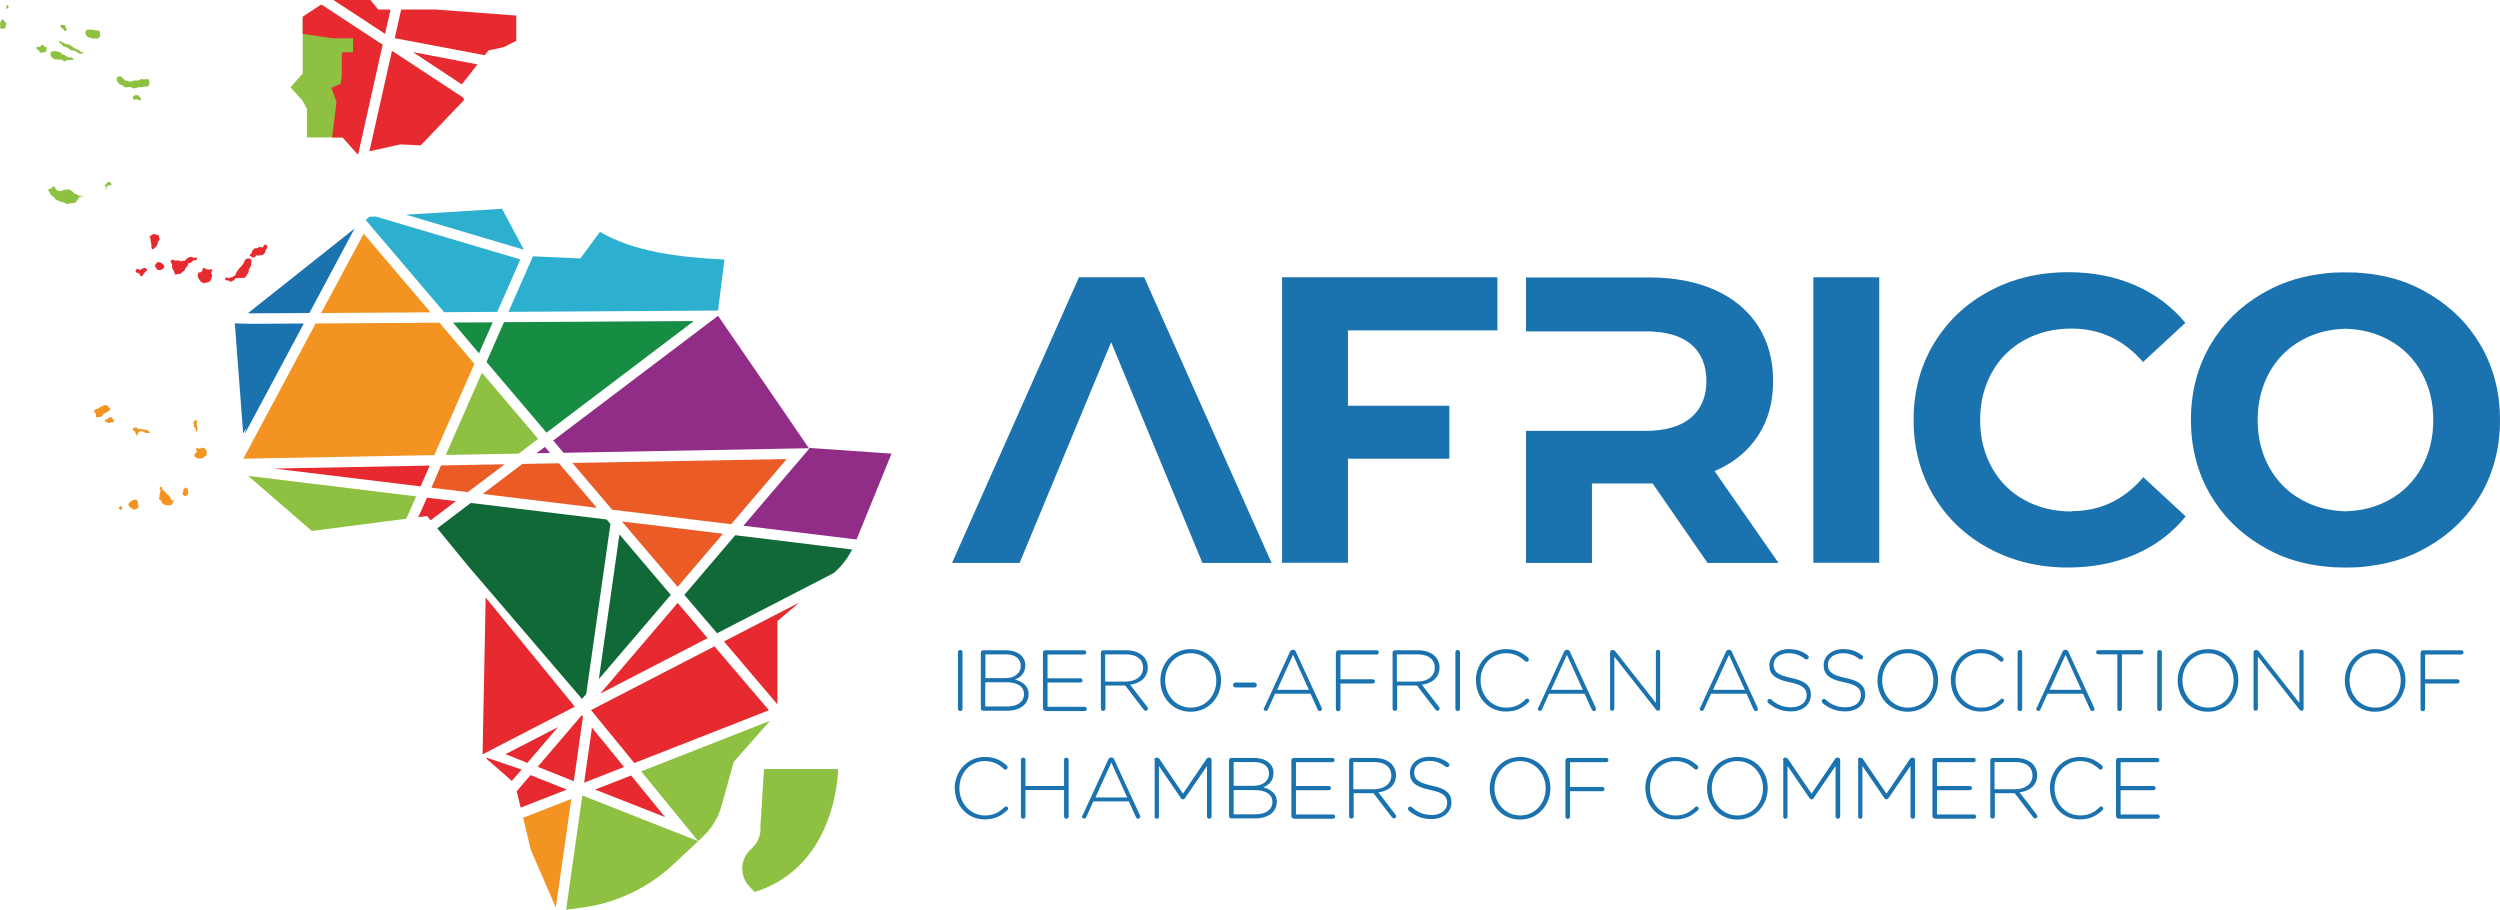
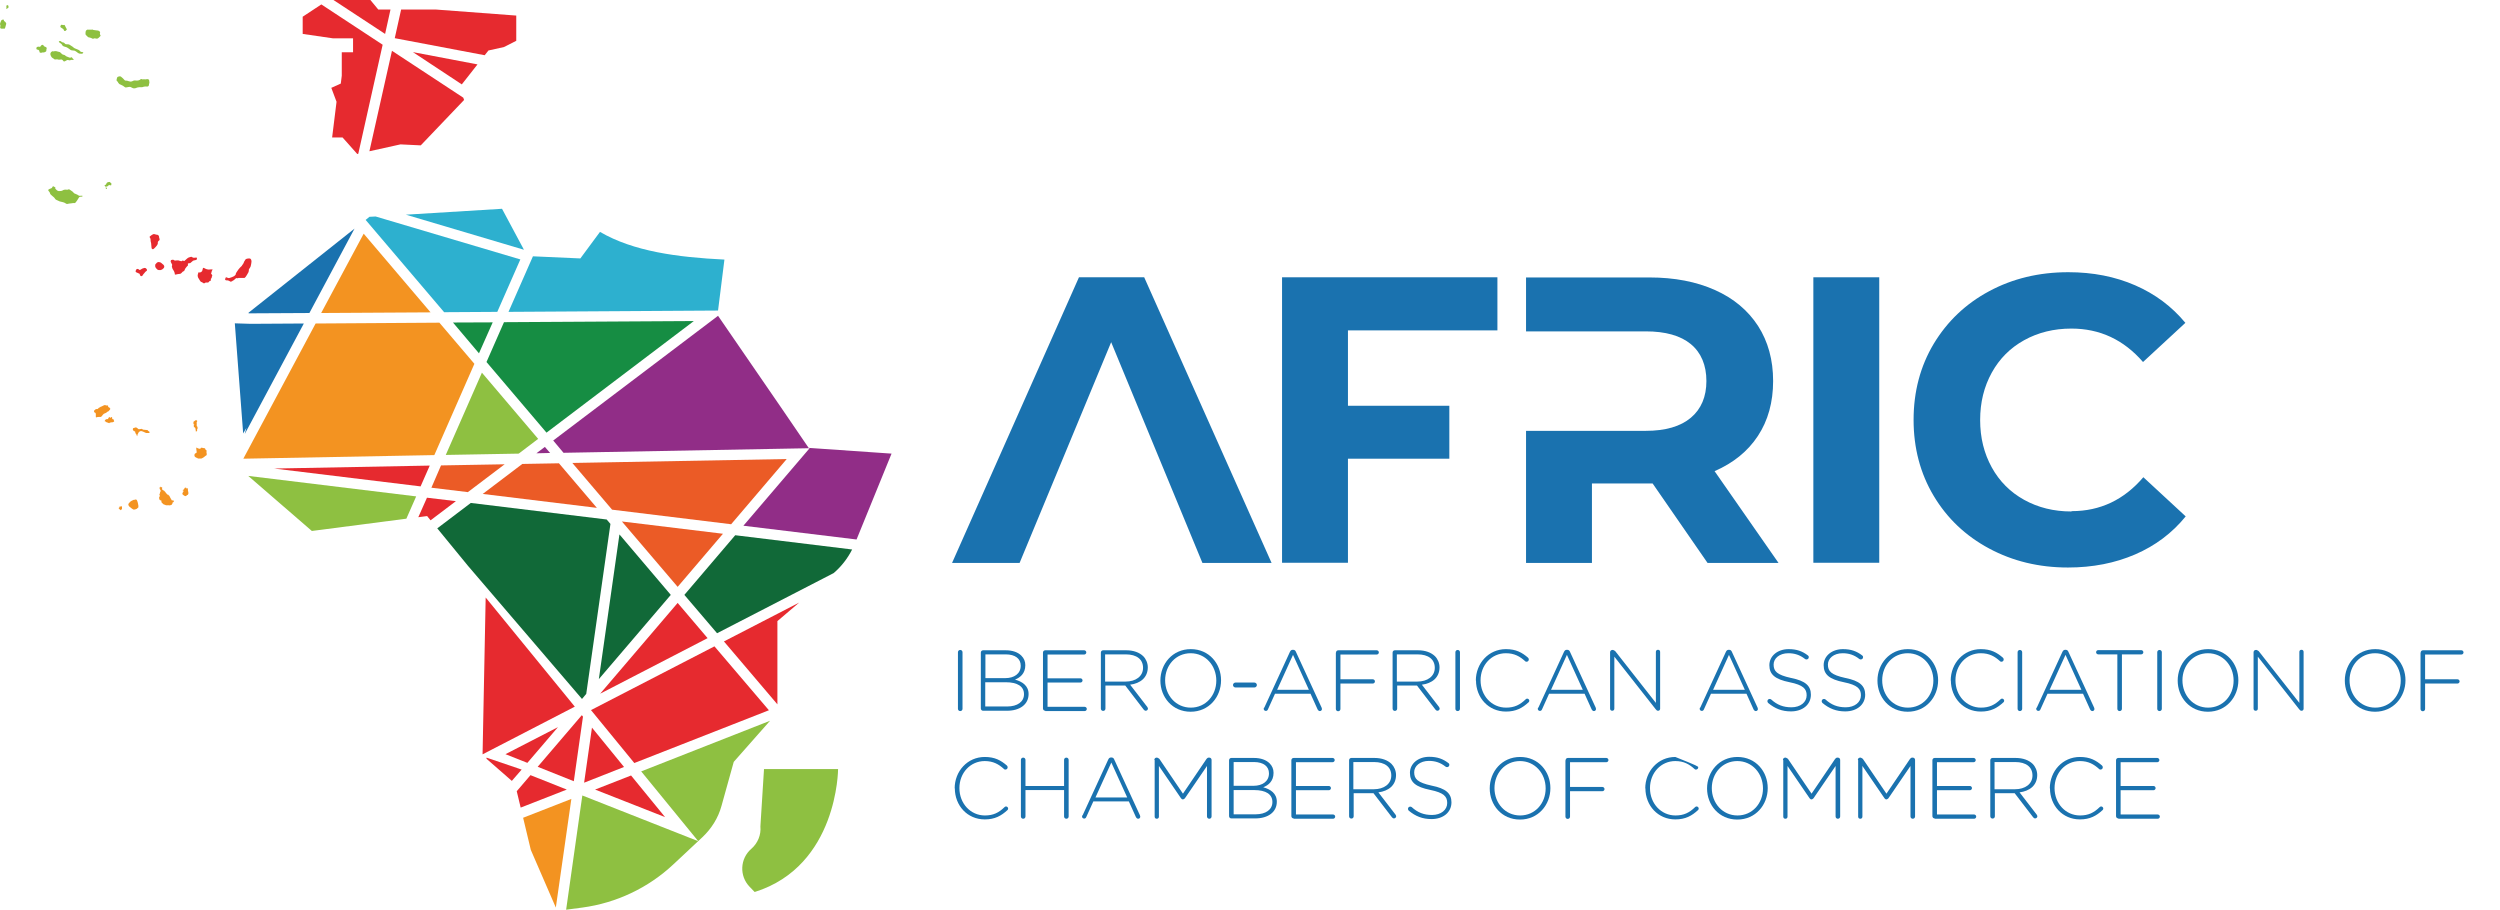
<svg xmlns="http://www.w3.org/2000/svg" width="294" height="107" viewBox="0 0 294 107" fill="none">
  <g clip-path="url(#clip0_8_2)">
-     <path d="M35.596 2.293V8.653L34.154 10.272L35.596 11.852L36.096 12.797V16.169H40.288L45 5.261L37.423 0.925L35.596 2.293Z" fill="#8EC041" />
    <path d="M89.827 90.445H98.558C98.558 90.445 98.538 101.835 88.75 104.899L88.154 104.283C86.923 103.011 87.019 100.968 88.365 99.811C89.115 99.156 89.519 98.173 89.423 97.19L89.846 90.464L89.827 90.445Z" fill="#8EC041" />
    <path d="M53.269 37.928L56.327 41.551L57.942 37.909L53.269 37.928Z" fill="#168D43" />
    <path d="M61 53.346L63.288 51.611L56.673 43.825L52.423 53.5L61 53.346Z" fill="#8EC041" />
    <path d="M50.731 57.355L55.019 57.875L59.346 54.599L51.865 54.733L50.731 57.355Z" fill="#EB5B26" />
    <path d="M50.538 54.753L32.231 55.1L49.462 57.2L50.538 54.753Z" fill="#E62A2F" />
    <path d="M59.269 37.889L57.212 42.573L64.269 50.879L81.596 37.755L59.269 37.889Z" fill="#168D43" />
    <path d="M63.077 53.307L64.692 53.269L64.077 52.556L63.077 53.307Z" fill="#912D87" />
    <path d="M83.212 75.046L79.692 70.903L70.577 81.58L83.212 75.046Z" fill="#E62A2F" />
    <path d="M85.135 75.432L91.423 82.832V73.042L93.981 70.864L85.135 75.432Z" fill="#E62A2F" />
    <path d="M58.481 36.675L61.192 30.508L44.173 25.459L43.442 25.497L43 25.863L52.231 36.714L58.481 36.675Z" fill="#2DB0CF" />
    <path d="M67.308 54.444L71.981 59.937L85.981 61.652L92.519 53.982L67.308 54.444Z" fill="#EB5B26" />
    <path d="M80.481 69.959L84.327 74.468L98.038 67.395C98.942 66.624 99.673 65.68 100.212 64.62L86.462 62.943L80.481 69.959Z" fill="#116938" />
    <path d="M73.135 61.325L79.692 69.014L85.019 62.77L73.135 61.325Z" fill="#EB5B26" />
    <path d="M50.231 60.689L50.635 61.19L53.615 58.935L50.212 58.53L49.192 60.824L50.231 60.689Z" fill="#E62A2F" />
    <path d="M61.423 54.56L56.769 58.087L70.192 59.725L65.731 54.483L61.423 54.56Z" fill="#EB5B26" />
    <path d="M84.019 76.01L69.5 83.507L74.596 89.732L90.423 83.526L84.019 76.01Z" fill="#E62A2F" />
    <path d="M59.808 36.675L84.442 36.521L85.192 30.527C79.673 30.258 74.481 29.564 70.558 27.27L68.25 30.392L62.673 30.142L59.808 36.656V36.675Z" fill="#2DB0CF" />
    <path d="M65.058 51.804L66.269 53.249L95.212 52.71L87.423 61.826L100.731 63.444L104.846 53.346L95.096 52.671L91.846 47.911L84.442 37.138L65.058 51.804Z" fill="#912D87" />
    <path d="M61.615 29.371L59.038 24.553L47.731 25.247L61.615 29.371Z" fill="#2DB0CF" />
    <path d="M48.942 58.376L29.192 55.967L36.673 62.442L47.788 60.997L48.942 58.376Z" fill="#8EC041" />
    <path d="M65.615 85.511L59.442 88.691L62.019 89.713L65.615 85.511Z" fill="#E62A2F" />
    <path d="M57.115 70.267L56.75 88.711L67.596 83.102L57.115 70.267Z" fill="#E62A2F" />
    <path d="M74.212 91.197L69.981 92.854L78.212 96.092L74.212 91.197Z" fill="#E62A2F" />
    <path d="M57.212 89.096V89.231L60.192 91.833L61.346 90.503L57.212 89.096Z" fill="#E62A2F" />
    <path d="M62.385 91.158L60.769 93.047L61.231 94.974L66.654 92.854L62.385 91.158Z" fill="#E62A2F" />
    <path d="M68.558 84.278L68.423 84.105L63.231 90.175L67.481 91.871L68.558 84.278Z" fill="#E62A2F" />
    <path d="M68.692 92.045L73.385 90.195L69.615 85.569L68.692 92.045Z" fill="#E62A2F" />
    <path d="M37.769 36.81L50.635 36.733L42.769 27.482L37.769 36.81Z" fill="#F39321" />
    <path d="M36.385 36.81L41.692 26.885L29.231 36.772C29.231 36.772 29.231 36.829 29.231 36.849L36.385 36.81Z" fill="#1A72AF" />
    <path d="M67.192 93.953L61.519 96.169L62.423 99.946L65.365 106.73L67.192 93.953Z" fill="#F39321" />
    <path d="M75.404 90.715L82.115 98.925L68.481 93.548L66.577 106.981L68.481 106.73C72.481 106.191 76.231 104.418 79.173 101.662L82.615 98.443C83.673 97.441 84.462 96.188 84.846 94.781L86.288 89.597L90.558 84.76L75.404 90.715Z" fill="#8EC041" />
    <path d="M70.423 79.865L78.885 69.959L72.846 62.847L70.423 79.865Z" fill="#116938" />
    <path d="M68.942 81.599L71.788 61.614L71.346 61.093L55.365 59.147L51.423 62.134L55.038 66.547L68.442 82.197L68.942 81.599Z" fill="#116938" />
    <path d="M48.558 6.129L54.308 9.925L56.154 7.574L48.558 6.129Z" fill="#E62A2F" />
    <path d="M46.423 4.49L57 6.495L57.442 5.936L59.269 5.531L60.712 4.799V1.831L51.212 1.118H47.173L46.423 4.49Z" fill="#E62A2F" />
    <path d="M46.096 5.974L43.442 17.788L47.096 16.979L49.481 17.095L54.577 11.756L54.481 11.486L46.096 5.974Z" fill="#E62A2F" />
    <path d="M45.288 3.989L45.923 1.118H44.481L43.558 0H39.212L45.288 3.989Z" fill="#E62A2F" />
    <path d="M42.135 18.077L45 5.261L37.788 0.52L35.596 1.966V3.989L39.173 4.51H41.519V6.148H40.192V8.904L40.077 9.829L38.962 10.33L39.577 11.968L39.058 16.169H40.288L42.019 18.116L42.135 18.077Z" fill="#E62A2F" />
    <path d="M28.808 50.995L35.731 38.044L29.481 38.082L27.615 38.024L28.596 50.975L28.981 50.301C28.923 50.532 28.865 50.763 28.788 50.995H28.808Z" fill="#1A72AF" />
    <path d="M51.673 37.947L37.115 38.044L28.615 53.943L51.077 53.519L55.788 42.785L51.673 37.947Z" fill="#F39321" />
    <path d="M20.115 30.585C20.115 30.585 20.327 30.527 20.385 30.547C20.442 30.566 20.519 30.662 20.615 30.643C20.712 30.624 20.942 30.605 20.981 30.624C21.019 30.624 21.231 30.72 21.327 30.72C21.423 30.72 21.423 30.624 21.5 30.643C21.577 30.643 21.635 30.72 21.692 30.682C21.75 30.643 21.962 30.45 22.019 30.392C22.077 30.335 22.212 30.258 22.269 30.258C22.327 30.258 22.462 30.18 22.519 30.2C22.558 30.219 22.692 30.315 22.808 30.315C22.923 30.315 23.135 30.258 23.154 30.315C23.173 30.373 23.173 30.527 23.077 30.566C22.962 30.605 22.788 30.624 22.75 30.643C22.692 30.643 22.615 30.759 22.519 30.817C22.423 30.874 22.404 30.951 22.327 30.951C22.269 30.951 22.135 30.951 22.096 31.009C22.058 31.067 22.154 31.163 22.096 31.221C22.019 31.279 21.904 31.433 21.827 31.529C21.75 31.607 21.692 31.857 21.635 31.876C21.558 31.896 21.5 31.953 21.462 31.973C21.442 31.992 21.288 32.204 21.173 32.204C21.058 32.204 20.942 32.243 20.865 32.243C20.808 32.243 20.558 32.358 20.558 32.243C20.558 32.108 20.5 31.992 20.462 31.896C20.423 31.799 20.269 31.607 20.269 31.549C20.269 31.491 20.173 31.337 20.231 31.241C20.288 31.144 20.192 31.009 20.154 30.951C20.135 30.894 20 30.701 20.115 30.624V30.585Z" fill="#E62A2F" />
    <path d="M23.404 32.05C23.577 32.05 23.692 31.992 23.769 31.876C23.827 31.761 23.846 31.491 23.904 31.491C23.962 31.491 24.096 31.568 24.173 31.607C24.231 31.645 24.423 31.703 24.558 31.703C24.692 31.703 24.808 31.664 24.885 31.684C24.981 31.684 25.019 31.684 25 31.722C25 31.761 24.904 31.819 24.904 31.896C24.904 31.973 24.827 32.108 24.827 32.166C24.827 32.223 24.885 32.243 24.923 32.3C24.962 32.358 24.981 32.435 24.942 32.474C24.904 32.512 24.904 32.57 24.904 32.609C24.904 32.667 24.865 32.724 24.846 32.744C24.846 32.744 24.788 32.763 24.788 32.84C24.788 32.917 24.846 32.956 24.788 32.994C24.731 33.033 24.654 33.033 24.615 33.091C24.577 33.129 24.5 33.225 24.481 33.225C24.462 33.225 24.269 33.225 24.192 33.225C24.115 33.245 24.038 33.341 23.981 33.322C23.923 33.322 23.788 33.187 23.75 33.187C23.692 33.187 23.596 33.129 23.558 33.071C23.519 33.014 23.385 32.782 23.346 32.724C23.288 32.667 23.231 32.455 23.25 32.339C23.269 32.223 23.327 31.992 23.423 31.992L23.404 32.05Z" fill="#E62A2F" />
    <path d="M17.962 29.294C17.962 29.294 17.885 29.294 17.865 29.255C17.827 29.217 17.808 29.101 17.788 28.793C17.788 28.716 17.769 28.6 17.769 28.581C17.769 28.562 17.692 28.35 17.712 28.234C17.712 28.157 17.692 28.041 17.673 28.022C17.635 27.983 17.615 27.906 17.596 27.887C17.596 27.849 17.596 27.829 17.615 27.81L17.692 27.752C17.788 27.675 17.865 27.617 17.981 27.559C18.115 27.502 18.173 27.521 18.231 27.559H18.269C18.269 27.559 18.346 27.598 18.385 27.598C18.442 27.598 18.519 27.598 18.577 27.637C18.712 27.714 18.712 27.868 18.712 27.926C18.712 27.945 18.712 27.964 18.731 28.003C18.75 28.041 18.769 28.08 18.769 28.157C18.769 28.253 18.712 28.292 18.673 28.311C18.654 28.311 18.635 28.35 18.615 28.369C18.558 28.446 18.558 28.485 18.558 28.542C18.577 28.658 18.519 28.774 18.462 28.851C18.423 28.909 18.231 29.14 18.173 29.178C18.173 29.178 18.173 29.178 18.154 29.198C18.077 29.255 18.019 29.313 17.962 29.332V29.294Z" fill="#E62A2F" />
    <path d="M16.635 32.474C16.635 32.474 16.596 32.474 16.577 32.474C16.5 32.455 16.481 32.358 16.442 32.281C16.442 32.243 16.404 32.204 16.404 32.185C16.365 32.185 16.269 32.127 16.173 32.088C16.115 32.069 16.058 32.031 16.038 32.031C15.923 31.973 15.942 31.876 15.961 31.838C16 31.722 16.038 31.645 16.135 31.626C16.154 31.626 16.192 31.626 16.212 31.626C16.269 31.626 16.308 31.684 16.346 31.703C16.365 31.722 16.423 31.761 16.442 31.761C16.462 31.761 16.519 31.722 16.577 31.684C16.654 31.645 16.712 31.587 16.769 31.568H16.808C16.808 31.568 16.923 31.51 16.981 31.51C17.058 31.51 17.096 31.51 17.154 31.549C17.212 31.587 17.288 31.684 17.288 31.761C17.288 31.799 17.269 31.857 17.212 31.876C17.154 31.915 17.019 32.031 17.019 32.069C17 32.108 16.942 32.166 16.865 32.243C16.846 32.262 16.827 32.281 16.827 32.3C16.788 32.358 16.75 32.455 16.654 32.474H16.635Z" fill="#E62A2F" />
    <path d="M18.904 31.761C18.904 31.761 18.904 31.761 18.885 31.761C18.846 31.761 18.827 31.761 18.788 31.761C18.692 31.761 18.615 31.761 18.538 31.722C18.481 31.684 18.25 31.472 18.25 31.317C18.25 31.279 18.25 31.26 18.25 31.24C18.25 31.202 18.25 31.144 18.269 31.086L18.308 31.048C18.385 30.951 18.481 30.836 18.615 30.817C18.769 30.817 18.904 30.855 19 30.951C19.038 30.99 19.077 31.029 19.135 31.067C19.192 31.105 19.25 31.163 19.269 31.202C19.346 31.298 19.327 31.452 19.25 31.529C19.25 31.529 19.231 31.549 19.212 31.568C19.154 31.626 19.058 31.722 18.923 31.741L18.904 31.761Z" fill="#E62A2F" />
    <path d="M27.173 33.129C27.135 33.129 27.096 33.129 26.981 33.052C26.923 33.033 26.827 32.975 26.808 32.975C26.808 32.975 26.769 32.975 26.731 32.975C26.635 32.975 26.558 32.975 26.5 32.917C26.481 32.898 26.462 32.859 26.481 32.821C26.519 32.705 26.519 32.628 26.596 32.609C26.596 32.609 26.635 32.609 26.673 32.628C26.712 32.647 26.827 32.705 26.904 32.705C27 32.705 27.462 32.532 27.558 32.455L27.596 32.416C27.596 32.416 27.712 32.32 27.712 32.3C27.712 32.223 27.75 32.108 27.808 32.031C27.808 32.011 27.865 31.953 27.885 31.915C27.942 31.819 28.019 31.722 28.058 31.664C28.135 31.568 28.308 31.375 28.385 31.317C28.423 31.298 28.462 31.241 28.481 31.183C28.519 31.125 28.558 31.067 28.596 31.029C28.615 31.009 28.654 30.932 28.673 30.874C28.673 30.836 28.712 30.778 28.731 30.739C28.731 30.739 28.731 30.701 28.769 30.682C28.808 30.605 28.865 30.489 28.962 30.45C29 30.45 29.058 30.431 29.096 30.412C29.115 30.412 29.327 30.373 29.423 30.412C29.519 30.45 29.577 30.624 29.577 30.739C29.577 30.855 29.538 31.048 29.519 31.144C29.5 31.279 29.462 31.395 29.404 31.472C29.385 31.51 29.346 31.549 29.327 31.587C29.308 31.607 29.269 31.664 29.269 31.684C29.269 31.684 29.269 31.896 29.231 31.992C29.231 31.992 28.904 32.609 28.788 32.667C28.769 32.667 28.75 32.667 28.712 32.686C28.596 32.686 28.404 32.686 28.346 32.686C28.327 32.686 28.231 32.686 28.192 32.686C28.135 32.686 28.115 32.686 28.096 32.686C28.096 32.686 28.077 32.686 28.058 32.686C28.019 32.686 27.981 32.724 27.942 32.724C27.904 32.724 27.865 32.724 27.808 32.705C27.808 32.705 27.788 32.705 27.769 32.705C27.692 32.782 27.5 32.956 27.462 32.975H27.423C27.327 33.052 27.25 33.11 27.192 33.11L27.173 33.129ZM26.635 32.821C26.635 32.821 26.692 32.821 26.712 32.821C26.692 32.821 26.654 32.801 26.635 32.782C26.635 32.782 26.635 32.782 26.635 32.801V32.821Z" fill="#E62A2F" />
-     <path d="M29.865 30.296C29.865 30.296 29.846 30.296 29.827 30.296C29.385 30.161 29.385 30.065 29.365 30.026C29.365 30.007 29.365 29.949 29.423 29.911C29.519 29.853 29.615 29.737 29.635 29.699C29.635 29.699 29.635 29.679 29.635 29.66C29.635 29.602 29.596 29.506 29.712 29.429C29.75 29.41 29.769 29.371 29.808 29.332C29.865 29.275 29.942 29.198 30.038 29.178C30.115 29.178 30.154 29.178 30.192 29.198C30.212 29.198 30.25 29.178 30.288 29.159C30.346 29.12 30.404 29.063 30.481 29.063C30.481 29.063 30.481 29.063 30.5 29.063C30.519 29.063 30.558 29.063 30.596 29.063C30.731 29.063 30.827 29.043 30.846 29.12C30.846 29.12 30.865 29.12 30.885 29.14C30.885 29.12 30.923 29.082 30.923 29.043C30.962 28.966 31 28.889 31.038 28.851C31.115 28.793 31.212 28.754 31.288 28.774C31.385 28.812 31.462 28.909 31.423 29.024C31.423 29.043 31.423 29.063 31.423 29.101C31.423 29.178 31.404 29.255 31.327 29.275C31.308 29.275 31.269 29.313 31.269 29.313C31.269 29.352 31.269 29.429 31.231 29.506C31.231 29.525 31.212 29.564 31.192 29.602C31.173 29.679 31.135 29.756 31.096 29.795C31.096 29.795 30.885 30.007 30.769 30.026C30.769 30.026 30.75 30.026 30.731 30.026C30.692 30.026 30.654 29.988 30.635 29.968C30.577 30.026 30.519 30.065 30.462 30.065C30.423 30.065 30.385 30.065 30.327 30.046C30.288 30.046 30.231 30.007 30.173 30.026C30.135 30.026 30.058 30.123 30.038 30.161C29.981 30.238 29.942 30.277 29.885 30.296H29.865Z" fill="#E62A2F" />
    <path d="M6.481 22.144C6.577 22.279 6.75 22.471 6.904 22.471C7.058 22.471 7.25 22.471 7.365 22.395C7.481 22.317 7.596 22.298 7.712 22.298C7.827 22.298 7.923 22.337 7.981 22.298C8.058 22.259 8.115 22.24 8.192 22.298C8.269 22.356 8.462 22.471 8.577 22.568C8.673 22.664 8.635 22.722 8.923 22.818C9.212 22.915 9.25 23.05 9.385 23.03C9.519 23.03 9.673 22.992 9.692 23.03C9.692 23.069 9.712 23.146 9.615 23.127C9.519 23.127 9.327 23.127 9.288 23.223C9.25 23.32 8.885 23.878 8.808 23.878C8.712 23.878 8.462 23.878 8.346 23.917C8.231 23.917 8.058 23.956 7.962 23.975C7.865 23.994 7.885 24.013 7.75 23.936C7.615 23.859 7.577 23.821 7.423 23.782C7.269 23.744 7.077 23.705 7.019 23.686C6.962 23.647 6.904 23.628 6.808 23.589C6.692 23.551 6.5 23.454 6.462 23.358C6.423 23.262 6.25 23.127 6.135 23.03C6.019 22.934 5.904 22.838 5.885 22.741C5.865 22.645 5.846 22.606 5.712 22.452C5.577 22.298 5.827 22.221 5.923 22.183C6.019 22.144 6.077 22.144 6.135 22.047C6.192 21.951 6.192 21.893 6.288 21.913C6.365 21.951 6.481 22.028 6.538 22.086L6.481 22.144Z" fill="#8EC041" />
    <path d="M12.885 21.778C12.885 21.778 13.077 21.816 13.077 21.778C13.077 21.739 13.135 21.585 13.077 21.547C13.039 21.527 13.019 21.508 12.961 21.45C12.923 21.412 12.904 21.392 12.846 21.392C12.789 21.392 12.577 21.45 12.539 21.527C12.5 21.604 12.5 21.681 12.461 21.701C12.423 21.739 12.25 21.797 12.289 21.816C12.327 21.836 12.365 21.951 12.404 21.951C12.442 21.951 12.596 21.951 12.635 21.913C12.673 21.874 12.808 21.759 12.865 21.739L12.885 21.778Z" fill="#8EC041" />
    <path d="M12.442 22.028C12.442 22.028 12.423 22.144 12.442 22.183C12.481 22.202 12.577 22.259 12.577 22.202C12.577 22.144 12.577 22.144 12.539 22.086C12.5 22.028 12.442 21.99 12.442 22.028Z" fill="#8EC041" />
    <path d="M0.212 2.351C0.308 2.293 0.423 2.255 0.442 2.351C0.481 2.448 0.442 2.467 0.558 2.525C0.654 2.583 0.712 2.717 0.731 2.756C0.731 2.794 0.731 2.872 0.692 2.949C0.654 3.026 0.615 3.392 0.519 3.373C0.423 3.353 0.308 3.373 0.25 3.373C0.192 3.373 1.17718e-05 3.373 0.019 3.218C0.038 3.064 0.077 2.987 0.019 2.91C-0.038 2.833 0.058 2.602 0.096 2.525C0.135 2.448 0.154 2.37 0.212 2.351Z" fill="#8EC041" />
    <path d="M0.865 0.983C0.865 0.983 1 0.964 1 0.848C1 0.732 1 0.675 0.942 0.636C0.885 0.597 0.827 0.578 0.788 0.636C0.75 0.675 0.731 0.713 0.75 0.771C0.75 0.829 0.769 0.867 0.75 0.906C0.75 0.964 0.75 1.06 0.75 1.06C0.75 1.06 0.808 1.06 0.808 1.041C0.808 1.021 0.808 1.021 0.846 1.002L0.865 0.983Z" fill="#8EC041" />
    <path d="M13.885 9.655C13.789 9.559 13.673 9.501 13.711 9.366C13.75 9.231 13.75 9.058 13.885 9.019C14.019 8.981 14.115 8.942 14.231 9.019C14.346 9.097 14.558 9.309 14.635 9.405C14.711 9.501 14.789 9.482 14.865 9.482C14.942 9.482 15.058 9.521 15.173 9.559C15.289 9.598 15.385 9.617 15.539 9.559C15.673 9.501 15.75 9.443 15.904 9.463C16.077 9.482 16.135 9.482 16.25 9.463C16.365 9.424 16.442 9.405 16.5 9.366C16.538 9.328 16.519 9.27 16.615 9.289C16.712 9.328 16.731 9.347 16.846 9.328C16.962 9.328 16.942 9.309 17 9.328C17.058 9.328 17.058 9.347 17.154 9.328C17.25 9.309 17.346 9.289 17.423 9.328C17.481 9.366 17.538 9.347 17.538 9.443C17.538 9.54 17.596 9.713 17.558 9.79C17.519 9.867 17.519 9.906 17.519 9.964C17.519 10.022 17.5 10.099 17.442 10.137C17.385 10.176 17.365 10.195 17.212 10.176C17.058 10.176 17.115 10.156 16.923 10.195C16.731 10.234 16.769 10.272 16.577 10.253C16.385 10.253 16.308 10.253 16.154 10.291C16 10.349 15.885 10.407 15.711 10.388C15.539 10.368 15.404 10.214 15.269 10.214C15.135 10.214 15.039 10.253 14.904 10.272C14.789 10.272 14.789 10.33 14.635 10.214C14.481 10.099 14.461 10.079 14.289 10.002C14.115 9.906 14.096 9.925 14.039 9.887C13.981 9.848 13.904 9.713 13.865 9.675L13.885 9.655Z" fill="#8EC041" />
-     <path d="M15.981 11.178C16.115 11.178 16.154 11.236 16.231 11.236C16.308 11.236 16.308 11.159 16.327 11.236C16.365 11.313 16.365 11.39 16.442 11.428C16.519 11.467 16.558 11.467 16.538 11.544C16.538 11.64 16.635 11.795 16.538 11.795C16.442 11.795 16.385 11.795 16.231 11.737C16.077 11.66 16.038 11.64 15.961 11.679C15.885 11.718 15.865 11.756 15.789 11.718C15.711 11.679 15.596 11.679 15.635 11.563C15.654 11.448 15.596 11.351 15.711 11.294C15.827 11.236 15.885 11.178 15.961 11.178H15.981Z" fill="#8EC041" />
    <path d="M4.538 5.473C4.538 5.473 4.692 5.55 4.75 5.473C4.788 5.416 4.865 5.3 4.942 5.281C5.019 5.281 5.077 5.261 5.096 5.319C5.135 5.377 5.173 5.454 5.25 5.473C5.327 5.493 5.462 5.57 5.481 5.608C5.519 5.666 5.481 5.705 5.462 5.782C5.442 5.859 5.481 6.032 5.385 6.071C5.288 6.109 5.25 6.167 5.115 6.167C4.981 6.167 4.942 6.167 4.865 6.206C4.808 6.206 4.673 6.225 4.654 6.129C4.635 6.013 4.615 5.936 4.538 5.878C4.462 5.82 4.308 5.859 4.288 5.762C4.269 5.666 4.25 5.493 4.538 5.493V5.473Z" fill="#8EC041" />
    <path d="M6.269 6.052C6.404 6.032 6.442 5.994 6.596 6.013C6.75 6.032 6.885 6.109 6.962 6.109C7.038 6.109 7.115 6.167 7.192 6.264C7.269 6.341 7.346 6.418 7.462 6.437C7.577 6.456 7.615 6.476 7.673 6.533C7.731 6.591 7.827 6.649 7.904 6.668C7.981 6.688 8.231 6.822 8.288 6.784C8.346 6.745 8.404 6.688 8.481 6.784C8.558 6.88 8.558 6.919 8.615 6.938C8.673 6.957 8.673 7.015 8.615 7.054C8.577 7.073 8.423 7.015 8.346 7.054C8.269 7.092 8.173 7.112 8.077 7.073C7.981 7.054 7.904 7.034 7.808 7.112C7.712 7.189 7.519 7.266 7.481 7.208C7.442 7.15 7.327 6.977 7.192 6.996C7.058 7.015 6.904 7.034 6.808 6.996C6.712 6.957 6.596 6.996 6.481 6.996C6.365 6.996 6.385 6.919 6.212 6.842C6.038 6.765 5.904 6.456 5.923 6.321C5.942 6.186 6.038 6.052 6.231 6.013L6.269 6.052Z" fill="#8EC041" />
    <path d="M7.058 4.818C7.212 4.837 7.25 4.972 7.327 4.972C7.404 4.972 7.538 5.011 7.596 5.088C7.654 5.165 7.692 5.204 7.827 5.204C7.962 5.204 8.115 5.204 8.212 5.281C8.308 5.338 8.423 5.416 8.538 5.493C8.654 5.57 8.654 5.628 8.846 5.705C9.019 5.782 9.308 5.878 9.346 5.936C9.385 5.994 9.462 6.09 9.577 6.109C9.692 6.109 9.827 6.148 9.788 6.206C9.75 6.264 9.731 6.321 9.577 6.321C9.442 6.321 9.308 6.321 9.173 6.225C9.038 6.129 8.885 5.994 8.75 5.955C8.615 5.917 8.442 5.955 8.308 5.878C8.192 5.801 7.962 5.608 7.808 5.55C7.635 5.493 7.423 5.454 7.365 5.377C7.308 5.281 7.25 5.165 7.115 5.088C6.981 5.011 6.904 4.934 6.923 4.895C6.923 4.857 6.962 4.818 7.058 4.837V4.818Z" fill="#8EC041" />
    <path d="M10.327 3.488C10.442 3.488 10.462 3.488 10.615 3.488C10.769 3.488 10.846 3.488 10.885 3.469C10.942 3.469 10.827 3.508 11.019 3.527C11.212 3.546 11.346 3.585 11.442 3.585C11.539 3.585 11.539 3.585 11.635 3.642C11.731 3.7 11.789 3.739 11.769 3.835C11.75 3.932 11.731 3.989 11.769 4.066C11.808 4.144 11.865 4.221 11.808 4.24C11.75 4.278 11.577 4.529 11.423 4.548C11.25 4.548 11.192 4.49 11.096 4.51C11 4.529 10.942 4.587 10.885 4.548C10.827 4.51 10.769 4.49 10.615 4.433C10.442 4.375 10.365 4.413 10.289 4.298C10.212 4.182 10.058 4.144 10.058 4.009C10.058 3.874 10 3.508 10.365 3.469L10.327 3.488Z" fill="#8EC041" />
    <path d="M7.288 2.91C7.288 2.91 7.365 2.949 7.442 2.949C7.519 2.949 7.577 2.891 7.615 2.968C7.654 3.045 7.75 3.238 7.788 3.315C7.827 3.373 7.885 3.45 7.846 3.488C7.808 3.546 7.692 3.681 7.596 3.642C7.481 3.604 7.538 3.488 7.423 3.411C7.327 3.315 7.096 3.238 7.096 3.141C7.096 3.045 7.173 2.891 7.269 2.91H7.288Z" fill="#8EC041" />
    <path d="M14.25 59.494L14.308 59.551L14.346 59.629V59.706V59.802V59.879L14.288 59.918H14.25L14.211 59.995H14.173L14.135 59.937L14.038 59.879L14 59.821L13.961 59.86V59.821L13.981 59.783V59.744L13.961 59.706H14.038V59.609L14.077 59.571H14.173L14.25 59.532V59.494ZM16.269 59.397V59.455V59.513V59.571L16.288 59.629L16.25 59.686L16.077 59.841L15.865 59.918H15.673L15.5 59.802L15.211 59.571L15.135 59.474L15.096 59.359V59.262L15.192 59.147L15.288 59.031L15.404 58.935L15.711 58.781H15.808L15.904 58.742H16.019L16.096 58.819L16.135 58.896L16.192 59.07L16.25 59.32V59.378L16.269 59.397ZM20.423 58.858V58.896L20.442 58.916V58.993L20.385 59.05L20.269 59.127L20.308 59.166L20.25 59.243L20.212 59.32L20.173 59.378H20.096L20.058 59.417H19.981L19.942 59.436H19.904L19.865 59.417H19.827H19.654H19.519L19.385 59.359L19.25 59.32L19.058 59.147L18.981 59.05V58.877L18.923 58.838H18.846L18.769 58.781L18.731 58.646L18.712 58.607V58.53V58.492L18.788 58.357V58.318V58.26L18.731 58.087H18.769L18.808 58.029V57.971L18.827 57.913V57.855L18.865 57.817H18.885V57.759V57.663L18.827 57.566L18.769 57.489L18.712 57.451H18.75L18.846 57.393L18.769 57.355H18.731L18.865 57.239H18.904V57.277V57.297V57.335L19 57.277L19.077 57.335V57.432L19.038 57.489L19.096 57.586L19.173 57.644L19.346 57.74L19.308 57.779H19.385L19.423 57.836L19.5 57.952L19.654 58.125L19.731 58.183H19.808V58.222H19.827V58.241L19.865 58.279H19.904V58.318H19.942V58.337V58.376L20.154 58.761H20.173V58.781L20.192 58.838L20.423 58.858ZM22.058 57.374L22.096 57.432V57.509V57.644L22.154 57.933V58.068L22.077 58.202H22.058L21.981 58.222H21.942V58.26V58.318L21.885 58.337H21.808H21.75L21.654 58.279L21.538 58.202L21.481 58.145L21.442 58.087V58.029L21.5 57.971V57.913L21.481 57.855L21.558 57.817L21.596 57.759V57.701H21.5V57.624L21.635 57.547L21.712 57.412H21.692V57.393L21.769 57.355L21.827 57.316V57.393L21.865 57.355V57.316L21.904 57.355L21.865 57.393L21.942 57.432H22.058H22.115L22.058 57.374ZM24.269 53.249L24.308 53.307V53.365V53.384V53.462V53.519L24.212 53.577L23.942 53.789L23.769 53.885L23.673 53.924H23.385H23.327H23.269L23.192 53.847H23.135L22.962 53.751L22.904 53.693L22.865 53.577V53.481L22.904 53.384L22.962 53.307H23.038L23.135 53.192L23.077 52.748L23.115 52.594V52.633L23.154 52.652L23.212 52.691L23.288 52.729L23.423 52.768H23.538L23.596 52.729L23.635 52.652H23.731L24.019 52.71H24.077L24.135 52.768V52.806L24.192 52.903H24.212L24.288 52.96V53.057V53.249H24.269ZM17.404 50.648L17.5 50.725L17.558 50.763H17.577V50.917H17.519H17.173L16.788 50.744L16.577 50.686L16.385 50.763L16.308 50.84L16.173 51.11L16.135 51.303L16.096 51.245L16.019 51.052L15.981 51.014L15.942 50.975V50.937L15.904 50.86V50.802V50.763H15.885L15.846 50.725L15.731 50.686L15.654 50.59L15.615 50.474L15.654 50.359L15.961 50.262H16L16.077 50.301L16.135 50.339L16.25 50.436L16.308 50.474H16.365L16.635 50.436H16.673L16.846 50.532H16.885L17.288 50.571L17.404 50.609V50.648ZM23.038 50.763L22.981 50.378L22.904 50.224L22.808 50.282V50.204L22.788 50.108V50.012L22.846 49.954V49.915H22.788L22.75 49.838V49.761V49.607L22.846 49.53L23.077 49.376V49.414L23.192 49.491V49.53V49.549L23.154 49.607L23.115 49.665L23.135 49.684V50.012V50.108L23.173 50.147L23.231 50.204V50.243V50.301V50.397L23.212 50.455L23.173 50.513V50.571V50.609L23.192 50.648L23.154 50.706H23.115L23.077 50.744L23.019 50.783L23.038 50.763ZM13.173 49.183L13.211 49.26L13.288 49.318H13.365L13.385 49.376V49.434L13.423 49.511V49.568L13.327 49.626L13.211 49.665H13.077L12.942 49.703H12.904L12.865 49.761H12.827L12.519 49.645H12.461L12.423 49.588V49.53L12.327 49.568V49.453L12.404 49.356L12.481 49.299H12.538L12.692 49.279L12.75 49.241L12.711 49.164L12.846 49.087L12.885 49.048H12.923L12.961 49.125H13.019L13.096 49.048H13.154L13.192 49.125V49.164V49.183H13.173ZM12.558 48.47L12.519 48.528L12.211 48.663L12.077 48.797L11.981 48.932L11.865 49.029H11.654L11.461 49.048H11.404L11.365 49.087H11.327L11.269 49.048V48.99V48.643L11.192 48.528L11.115 48.489H11.077L11.058 48.374V48.297L11.211 48.162L11.288 48.104H11.365H11.423H11.461L11.519 48.065L11.635 47.95L11.731 47.911L11.846 47.834L11.961 47.795L12.269 47.641H12.346H12.404L12.461 47.68H12.596H12.673L12.711 47.718V47.757L12.731 47.873H12.75L12.865 47.93H12.885V47.969L12.961 48.027V48.065V48.123L12.923 48.181L12.75 48.374H12.731L12.711 48.393L12.615 48.431H12.596L12.558 48.47Z" fill="#F39321" />
    <path d="M134.558 32.609H126.885L111.962 66.201H119.904L130.673 40.241L141.404 66.201H149.538L134.558 32.609Z" fill="#1A72AF" />
    <path d="M176.096 38.853V32.609H150.769V66.181H158.519V53.943H170.442V47.718H158.519V38.853H176.077H176.096Z" fill="#1A72AF" />
    <path d="M209.135 66.201H200.808L194.346 56.853H187.212V66.201H179.462V50.667H193.538C195.865 50.667 197.635 50.147 198.846 49.125C200.058 48.104 200.673 46.658 200.673 44.808C200.673 42.958 200.058 41.474 198.846 40.472C197.635 39.47 195.865 38.969 193.538 38.969H179.462V32.628H193.962C196.923 32.628 199.5 33.129 201.692 34.112C203.885 35.095 205.558 36.502 206.75 38.333C207.923 40.163 208.519 42.322 208.519 44.808C208.519 47.294 207.923 49.453 206.731 51.264C205.538 53.076 203.846 54.444 201.635 55.408L209.154 66.201H209.135Z" fill="#1A72AF" />
    <path d="M213.25 32.609V66.181H221V32.609H213.25Z" fill="#1A72AF" />
    <path d="M243.596 60.149C241.519 60.149 239.673 59.686 238.038 58.781C236.404 57.875 235.135 56.603 234.231 54.965C233.327 53.327 232.865 51.476 232.865 49.395C232.865 47.314 233.327 45.463 234.231 43.825C235.135 42.187 236.404 40.915 238.038 40.009C239.673 39.104 241.519 38.641 243.596 38.641C246.942 38.641 249.75 39.952 252.019 42.573L257 37.967C255.404 36.039 253.442 34.575 251.096 33.553C248.75 32.532 246.135 32.011 243.231 32.011C239.788 32.011 236.673 32.763 233.923 34.247C231.154 35.731 229 37.793 227.404 40.433C225.827 43.074 225.038 46.061 225.038 49.376C225.038 52.691 225.827 55.678 227.404 58.318C228.981 60.958 231.154 63.02 233.923 64.504C236.692 65.989 239.769 66.74 243.192 66.74C246.096 66.74 248.731 66.22 251.096 65.198C253.462 64.177 255.442 62.693 257.038 60.727L252.058 56.121C249.788 58.781 246.981 60.11 243.635 60.11L243.596 60.149Z" fill="#1A72AF" />
-     <path d="M291.635 40.453C290.211 38.063 288.288 36.155 285.904 34.709C285.212 34.285 284.5 33.9 283.731 33.553C282.096 32.84 280.308 32.377 278.385 32.166C278.385 32.166 278.346 32.166 278.327 32.166C278.135 32.146 277.962 32.127 277.769 32.108C277.519 32.088 277.288 32.069 277.038 32.05C276.942 32.05 276.865 32.05 276.769 32.05C276.462 32.05 276.154 32.031 275.846 32.031C275.538 32.031 275.212 32.031 274.904 32.05C274.827 32.05 274.75 32.05 274.673 32.05C274.404 32.05 274.115 32.088 273.846 32.108C273.731 32.108 273.596 32.127 273.481 32.146C273.327 32.146 273.192 32.185 273.038 32.204C272.75 32.243 272.442 32.281 272.154 32.339C272.135 32.339 272.096 32.339 272.077 32.339C270.615 32.59 269.231 32.994 267.942 33.553C267.519 33.727 267.115 33.939 266.731 34.151C266.673 34.189 266.596 34.208 266.538 34.247C266.5 34.266 266.461 34.285 266.423 34.305C266.308 34.382 266.173 34.44 266.058 34.517C263.519 35.981 261.5 37.947 260.019 40.433C258.442 43.074 257.654 46.061 257.654 49.376C257.654 52.691 258.442 55.678 260.019 58.318C261.442 60.708 263.365 62.616 265.75 64.061C266.442 64.485 267.154 64.871 267.923 65.218C269.558 65.931 271.346 66.393 273.269 66.605C273.269 66.605 273.308 66.605 273.327 66.605C273.519 66.624 273.692 66.644 273.885 66.663C274.135 66.682 274.365 66.701 274.615 66.721C274.712 66.721 274.788 66.721 274.885 66.721C275.192 66.721 275.5 66.74 275.808 66.74C276.115 66.74 276.442 66.74 276.75 66.721C276.827 66.721 276.904 66.721 276.981 66.721C277.25 66.721 277.538 66.682 277.808 66.663C277.923 66.663 278.058 66.644 278.173 66.624C278.327 66.624 278.462 66.586 278.615 66.567C278.923 66.528 279.212 66.49 279.5 66.432C279.519 66.432 279.558 66.432 279.577 66.432C281.038 66.181 282.423 65.776 283.712 65.218C284.135 65.044 284.538 64.832 284.923 64.62C284.981 64.582 285.058 64.562 285.115 64.524C285.154 64.504 285.192 64.485 285.231 64.466C285.346 64.389 285.481 64.331 285.596 64.254C288.135 62.789 290.154 60.824 291.635 58.337C293.211 55.697 294 52.71 294 49.395C294 46.08 293.211 43.093 291.635 40.453ZM284.788 54.965C283.885 56.603 282.615 57.875 280.981 58.781C279.462 59.629 277.75 60.072 275.827 60.13C273.923 60.072 272.192 59.629 270.673 58.781C269.038 57.875 267.769 56.603 266.865 54.965C265.962 53.327 265.5 51.476 265.5 49.395C265.5 47.314 265.962 45.463 266.865 43.825C267.769 42.187 269.038 40.915 270.673 40.009C272.192 39.161 273.904 38.718 275.827 38.66C277.731 38.718 279.462 39.161 280.981 40.009C282.615 40.915 283.885 42.187 284.788 43.825C285.692 45.463 286.154 47.314 286.154 49.395C286.154 51.476 285.692 53.327 284.788 54.965Z" fill="#1A72AF" />
    <path d="M112.654 76.704C112.654 76.55 112.769 76.434 112.923 76.434C113.077 76.434 113.192 76.55 113.192 76.704V83.353C113.192 83.507 113.077 83.623 112.923 83.623C112.769 83.623 112.654 83.507 112.654 83.353V76.704Z" fill="#1A72AF" />
    <path d="M115.346 76.742C115.346 76.588 115.462 76.473 115.615 76.473H118.269C119.077 76.473 119.712 76.704 120.115 77.109C120.423 77.417 120.577 77.783 120.577 78.226C120.577 79.229 119.942 79.691 119.365 79.922C120.212 80.154 120.962 80.635 120.962 81.618C120.962 82.832 119.942 83.584 118.423 83.584H115.615C115.462 83.584 115.346 83.469 115.346 83.314V76.742ZM118.212 79.749C119.269 79.749 120.038 79.229 120.038 78.284C120.038 77.475 119.404 76.954 118.269 76.954H115.885V79.749H118.231H118.212ZM118.442 83.083C119.654 83.083 120.423 82.524 120.423 81.638C120.423 80.732 119.673 80.231 118.269 80.231H115.865V83.083H118.442Z" fill="#1A72AF" />
    <path d="M122.923 83.584C122.769 83.584 122.654 83.469 122.654 83.314V76.742C122.654 76.588 122.769 76.473 122.923 76.473H127.5C127.635 76.473 127.75 76.588 127.75 76.723C127.75 76.858 127.635 76.974 127.5 76.974H123.192V79.768H127.058C127.192 79.768 127.308 79.884 127.308 80.019C127.308 80.154 127.192 80.269 127.058 80.269H123.192V83.122H127.558C127.692 83.122 127.808 83.237 127.808 83.372C127.808 83.507 127.692 83.623 127.558 83.623H122.923V83.584Z" fill="#1A72AF" />
    <path d="M129.462 76.742C129.462 76.588 129.577 76.473 129.731 76.473H132.442C133.327 76.473 134 76.742 134.442 77.166C134.769 77.494 134.981 77.976 134.981 78.477C134.981 79.691 134.096 80.366 132.904 80.52L134.923 83.141C134.923 83.141 135 83.276 135 83.314C135 83.469 134.885 83.584 134.731 83.584C134.635 83.584 134.577 83.526 134.5 83.449L132.327 80.616H130V83.334C130 83.488 129.885 83.603 129.731 83.603C129.577 83.603 129.462 83.488 129.462 83.334V76.723V76.742ZM132.365 80.154C133.558 80.154 134.423 79.537 134.423 78.535C134.423 77.552 133.692 76.954 132.385 76.954H129.962V80.154H132.346H132.365Z" fill="#1A72AF" />
    <path d="M136.462 80.038C136.462 78.072 137.885 76.338 140.038 76.338C142.192 76.338 143.596 78.053 143.596 79.999C143.596 81.965 142.173 83.7 140.019 83.7C137.865 83.7 136.462 81.984 136.462 80.038ZM143.038 80.038C143.038 78.265 141.769 76.82 140.019 76.82C138.269 76.82 137.019 78.246 137.019 79.999C137.019 81.772 138.288 83.218 140.038 83.218C141.788 83.218 143.038 81.792 143.038 80.038Z" fill="#1A72AF" />
    <path d="M145.288 80.847C145.135 80.847 145 80.713 145 80.558C145 80.404 145.135 80.269 145.288 80.269H147.519C147.673 80.269 147.808 80.404 147.808 80.558C147.808 80.713 147.673 80.847 147.519 80.847H145.288Z" fill="#1A72AF" />
    <path d="M148.673 83.237L151.692 76.665C151.769 76.511 151.846 76.415 152.038 76.415H152.058C152.25 76.415 152.346 76.511 152.404 76.665L155.423 83.218C155.423 83.218 155.462 83.334 155.462 83.372C155.462 83.507 155.365 83.623 155.212 83.623C155.096 83.623 155 83.526 154.942 83.411L154.115 81.58H149.942L149.115 83.411C149.058 83.546 148.981 83.603 148.865 83.603C148.731 83.603 148.615 83.507 148.615 83.372C148.615 83.314 148.615 83.257 148.654 83.218L148.673 83.237ZM153.923 81.117L152.058 77.012L150.192 81.117H153.923Z" fill="#1A72AF" />
    <path d="M157.115 76.742C157.115 76.588 157.231 76.473 157.385 76.473H161.904C162.038 76.473 162.154 76.588 162.154 76.723C162.154 76.858 162.038 76.974 161.904 76.974H157.635V79.884H161.442C161.577 79.884 161.692 79.999 161.692 80.134C161.692 80.269 161.577 80.385 161.442 80.385H157.635V83.372C157.635 83.526 157.519 83.642 157.365 83.642C157.212 83.642 157.096 83.526 157.096 83.372V76.762L157.115 76.742Z" fill="#1A72AF" />
    <path d="M163.769 76.742C163.769 76.588 163.885 76.473 164.038 76.473H166.75C167.635 76.473 168.308 76.742 168.75 77.166C169.077 77.494 169.288 77.976 169.288 78.477C169.288 79.691 168.404 80.366 167.212 80.52L169.231 83.141C169.231 83.141 169.308 83.276 169.308 83.314C169.308 83.469 169.192 83.584 169.038 83.584C168.942 83.584 168.885 83.526 168.808 83.449L166.635 80.616H164.308V83.334C164.308 83.488 164.192 83.603 164.038 83.603C163.885 83.603 163.769 83.488 163.769 83.334V76.723V76.742ZM166.673 80.154C167.865 80.154 168.731 79.537 168.731 78.535C168.731 77.552 168 76.954 166.692 76.954H164.269V80.154H166.654H166.673Z" fill="#1A72AF" />
    <path d="M171.154 76.704C171.154 76.55 171.269 76.434 171.423 76.434C171.577 76.434 171.692 76.55 171.692 76.704V83.353C171.692 83.507 171.577 83.623 171.423 83.623C171.269 83.623 171.154 83.507 171.154 83.353V76.704Z" fill="#1A72AF" />
    <path d="M173.558 80.038C173.558 78.014 175.058 76.338 177.096 76.338C178.288 76.338 179 76.742 179.692 77.34C179.75 77.398 179.788 77.456 179.788 77.552C179.788 77.706 179.673 77.822 179.519 77.822C179.442 77.822 179.385 77.802 179.346 77.745C178.75 77.205 178.096 76.82 177.096 76.82C175.404 76.82 174.115 78.207 174.115 79.999C174.115 81.811 175.423 83.218 177.115 83.218C178.096 83.218 178.75 82.89 179.423 82.235C179.481 82.177 179.538 82.158 179.596 82.158C179.731 82.158 179.846 82.274 179.846 82.409C179.846 82.486 179.808 82.543 179.769 82.582C179.038 83.257 178.288 83.68 177.096 83.68C175.058 83.68 173.577 82.062 173.577 80.019L173.558 80.038Z" fill="#1A72AF" />
    <path d="M180.904 83.237L183.923 76.665C184 76.511 184.077 76.415 184.269 76.415H184.288C184.481 76.415 184.577 76.511 184.635 76.665L187.654 83.218C187.654 83.218 187.692 83.334 187.692 83.372C187.692 83.507 187.596 83.623 187.442 83.623C187.327 83.623 187.231 83.526 187.173 83.411L186.346 81.58H182.173L181.346 83.411C181.288 83.546 181.212 83.603 181.096 83.603C180.962 83.603 180.846 83.507 180.846 83.372C180.846 83.314 180.846 83.257 180.885 83.218L180.904 83.237ZM186.135 81.117L184.269 77.012L182.404 81.117H186.135Z" fill="#1A72AF" />
    <path d="M189.346 76.704C189.346 76.55 189.462 76.434 189.615 76.434H189.692C189.692 76.434 189.865 76.492 189.962 76.588L194.731 82.659V76.665C194.731 76.511 194.827 76.415 194.981 76.415C195.135 76.415 195.231 76.511 195.231 76.665V83.353C195.231 83.469 195.135 83.584 195.019 83.584H194.981C194.865 83.584 194.808 83.526 194.712 83.411L189.846 77.224V83.334C189.846 83.488 189.75 83.584 189.596 83.584C189.442 83.584 189.346 83.488 189.346 83.334V76.685V76.704Z" fill="#1A72AF" />
    <path d="M199.942 83.237L202.962 76.665C203.038 76.511 203.115 76.415 203.308 76.415H203.327C203.519 76.415 203.615 76.511 203.673 76.665L206.692 83.218C206.692 83.218 206.731 83.334 206.731 83.372C206.731 83.507 206.635 83.623 206.481 83.623C206.365 83.623 206.269 83.526 206.212 83.411L205.385 81.58H201.212L200.385 83.411C200.327 83.546 200.25 83.603 200.135 83.603C200 83.603 199.885 83.507 199.885 83.372C199.885 83.314 199.885 83.257 199.923 83.218L199.942 83.237ZM205.192 81.117L203.327 77.012L201.462 81.117H205.192Z" fill="#1A72AF" />
    <path d="M207.942 82.678C207.942 82.678 207.846 82.563 207.846 82.466C207.846 82.312 207.962 82.197 208.115 82.197C208.173 82.197 208.231 82.216 208.288 82.254C208.981 82.89 209.712 83.179 210.673 83.179C211.731 83.179 212.462 82.582 212.462 81.772C212.462 81.002 212.058 80.558 210.462 80.231C208.75 79.884 208.077 79.325 208.077 78.226C208.077 77.147 209.038 76.338 210.346 76.338C211.308 76.338 211.962 76.588 212.596 77.07C212.654 77.109 212.712 77.166 212.712 77.282C212.712 77.436 212.596 77.552 212.442 77.552C212.365 77.552 212.327 77.533 212.269 77.494C211.654 77.012 211.038 76.82 210.308 76.82C209.25 76.82 208.577 77.436 208.577 78.149C208.577 78.939 208.962 79.364 210.635 79.73C212.288 80.057 212.962 80.635 212.962 81.695C212.962 82.871 211.981 83.661 210.615 83.661C209.558 83.661 208.731 83.334 207.923 82.659L207.942 82.678Z" fill="#1A72AF" />
    <path d="M214.327 82.678C214.327 82.678 214.231 82.563 214.231 82.466C214.231 82.312 214.346 82.197 214.5 82.197C214.558 82.197 214.615 82.216 214.673 82.254C215.365 82.89 216.096 83.179 217.058 83.179C218.115 83.179 218.846 82.582 218.846 81.772C218.846 81.002 218.442 80.558 216.846 80.231C215.135 79.884 214.462 79.325 214.462 78.226C214.462 77.147 215.423 76.338 216.731 76.338C217.692 76.338 218.346 76.588 218.981 77.07C219.038 77.109 219.096 77.166 219.096 77.282C219.096 77.436 218.981 77.552 218.827 77.552C218.75 77.552 218.712 77.533 218.654 77.494C218.038 77.012 217.423 76.82 216.692 76.82C215.635 76.82 214.962 77.436 214.962 78.149C214.962 78.939 215.346 79.364 217.019 79.73C218.673 80.057 219.346 80.635 219.346 81.695C219.346 82.871 218.365 83.661 217 83.661C215.942 83.661 215.115 83.334 214.308 82.659L214.327 82.678Z" fill="#1A72AF" />
    <path d="M220.788 80.038C220.788 78.072 222.212 76.338 224.365 76.338C226.519 76.338 227.923 78.053 227.923 79.999C227.923 81.965 226.5 83.7 224.346 83.7C222.192 83.7 220.788 81.984 220.788 80.038ZM227.365 80.038C227.365 78.265 226.096 76.82 224.346 76.82C222.596 76.82 221.346 78.246 221.346 79.999C221.346 81.772 222.615 83.218 224.365 83.218C226.115 83.218 227.365 81.792 227.365 80.038Z" fill="#1A72AF" />
    <path d="M229.404 80.038C229.404 78.014 230.904 76.338 232.942 76.338C234.135 76.338 234.846 76.742 235.538 77.34C235.596 77.398 235.635 77.456 235.635 77.552C235.635 77.706 235.519 77.822 235.365 77.822C235.288 77.822 235.231 77.802 235.192 77.745C234.596 77.205 233.942 76.82 232.942 76.82C231.25 76.82 229.962 78.207 229.962 79.999C229.962 81.811 231.269 83.218 232.961 83.218C233.942 83.218 234.596 82.89 235.269 82.235C235.327 82.177 235.385 82.158 235.442 82.158C235.577 82.158 235.692 82.274 235.692 82.409C235.692 82.486 235.654 82.543 235.615 82.582C234.885 83.257 234.135 83.68 232.942 83.68C230.904 83.68 229.423 82.062 229.423 80.019L229.404 80.038Z" fill="#1A72AF" />
    <path d="M237.269 76.704C237.269 76.55 237.385 76.434 237.538 76.434C237.692 76.434 237.808 76.55 237.808 76.704V83.353C237.808 83.507 237.692 83.623 237.538 83.623C237.385 83.623 237.269 83.507 237.269 83.353V76.704Z" fill="#1A72AF" />
    <path d="M239.519 83.237L242.538 76.665C242.615 76.511 242.692 76.415 242.885 76.415H242.904C243.096 76.415 243.192 76.511 243.25 76.665L246.269 83.218C246.269 83.218 246.308 83.334 246.308 83.372C246.308 83.507 246.212 83.623 246.058 83.623C245.942 83.623 245.846 83.526 245.788 83.411L244.962 81.58H240.788L239.962 83.411C239.904 83.546 239.827 83.603 239.712 83.603C239.577 83.603 239.462 83.507 239.462 83.372C239.462 83.314 239.462 83.257 239.5 83.218L239.519 83.237ZM244.769 81.117L242.904 77.012L241.038 81.117H244.769Z" fill="#1A72AF" />
    <path d="M249.019 76.954H246.75C246.615 76.954 246.5 76.839 246.5 76.704C246.5 76.569 246.615 76.453 246.75 76.453H251.808C251.942 76.453 252.058 76.569 252.058 76.704C252.058 76.839 251.942 76.954 251.808 76.954H249.538V83.353C249.538 83.507 249.423 83.623 249.269 83.623C249.115 83.623 249 83.507 249 83.353V76.954H249.019Z" fill="#1A72AF" />
    <path d="M253.692 76.704C253.692 76.55 253.808 76.434 253.961 76.434C254.115 76.434 254.231 76.55 254.231 76.704V83.353C254.231 83.507 254.115 83.623 253.961 83.623C253.808 83.623 253.692 83.507 253.692 83.353V76.704Z" fill="#1A72AF" />
    <path d="M256.096 80.038C256.096 78.072 257.519 76.338 259.673 76.338C261.827 76.338 263.231 78.053 263.231 79.999C263.231 81.965 261.808 83.7 259.654 83.7C257.5 83.7 256.096 81.984 256.096 80.038ZM262.673 80.038C262.673 78.265 261.404 76.82 259.654 76.82C257.904 76.82 256.654 78.246 256.654 79.999C256.654 81.772 257.923 83.218 259.673 83.218C261.423 83.218 262.673 81.792 262.673 80.038Z" fill="#1A72AF" />
    <path d="M265.019 76.704C265.019 76.55 265.135 76.434 265.288 76.434H265.365C265.365 76.434 265.538 76.492 265.635 76.588L270.404 82.659V76.665C270.404 76.511 270.5 76.415 270.654 76.415C270.808 76.415 270.904 76.511 270.904 76.665V83.353C270.904 83.469 270.808 83.584 270.692 83.584H270.654C270.538 83.584 270.481 83.526 270.385 83.411L265.519 77.224V83.334C265.519 83.488 265.423 83.584 265.269 83.584C265.115 83.584 265.019 83.488 265.019 83.334V76.685V76.704Z" fill="#1A72AF" />
    <path d="M275.75 80.038C275.75 78.072 277.173 76.338 279.327 76.338C281.481 76.338 282.885 78.053 282.885 79.999C282.885 81.965 281.462 83.7 279.308 83.7C277.154 83.7 275.75 81.984 275.75 80.038ZM282.327 80.038C282.327 78.265 281.058 76.82 279.308 76.82C277.558 76.82 276.308 78.246 276.308 79.999C276.308 81.772 277.577 83.218 279.327 83.218C281.077 83.218 282.327 81.792 282.327 80.038Z" fill="#1A72AF" />
    <path d="M284.673 76.742C284.673 76.588 284.788 76.473 284.942 76.473H289.462C289.596 76.473 289.711 76.588 289.711 76.723C289.711 76.858 289.596 76.974 289.462 76.974H285.192V79.884H289C289.135 79.884 289.25 79.999 289.25 80.134C289.25 80.269 289.135 80.385 289 80.385H285.192V83.372C285.192 83.526 285.077 83.642 284.923 83.642C284.769 83.642 284.654 83.526 284.654 83.372V76.762L284.673 76.742Z" fill="#1A72AF" />
    <path d="M112.269 92.719C112.269 90.696 113.769 89.019 115.808 89.019C117 89.019 117.712 89.424 118.404 90.021C118.462 90.079 118.5 90.137 118.5 90.233C118.5 90.387 118.385 90.503 118.231 90.503C118.154 90.503 118.096 90.484 118.058 90.426C117.462 89.886 116.808 89.501 115.808 89.501C114.115 89.501 112.827 90.888 112.827 92.681C112.827 94.492 114.135 95.899 115.827 95.899C116.808 95.899 117.462 95.572 118.135 94.916C118.192 94.858 118.25 94.839 118.308 94.839C118.442 94.839 118.558 94.955 118.558 95.09C118.558 95.167 118.519 95.225 118.481 95.263C117.75 95.938 117 96.362 115.808 96.362C113.769 96.362 112.288 94.743 112.288 92.7L112.269 92.719Z" fill="#1A72AF" />
    <path d="M120.058 89.366C120.058 89.212 120.173 89.096 120.327 89.096C120.481 89.096 120.596 89.212 120.596 89.366V92.43H125.135V89.366C125.135 89.212 125.25 89.096 125.404 89.096C125.558 89.096 125.673 89.212 125.673 89.366V96.015C125.673 96.169 125.558 96.285 125.404 96.285C125.25 96.285 125.135 96.169 125.135 96.015V92.912H120.596V96.015C120.596 96.169 120.481 96.285 120.327 96.285C120.173 96.285 120.058 96.169 120.058 96.015V89.366Z" fill="#1A72AF" />
    <path d="M127.308 95.899L130.327 89.327C130.404 89.173 130.481 89.077 130.673 89.077H130.692C130.885 89.077 130.981 89.173 131.038 89.327L134.058 95.88C134.058 95.88 134.096 95.996 134.096 96.034C134.096 96.169 134 96.285 133.846 96.285C133.731 96.285 133.635 96.188 133.577 96.073L132.75 94.242H128.577L127.75 96.073C127.692 96.207 127.615 96.265 127.5 96.265C127.365 96.265 127.25 96.169 127.25 96.034C127.25 95.976 127.25 95.918 127.288 95.88L127.308 95.899ZM132.558 93.779L130.692 89.674L128.827 93.779H132.558Z" fill="#1A72AF" />
    <path d="M135.75 89.366C135.75 89.212 135.865 89.096 136.019 89.096H136.077C136.077 89.096 136.25 89.154 136.346 89.25L139.115 93.336L141.885 89.25C141.962 89.154 142.038 89.096 142.154 89.096H142.212C142.365 89.096 142.481 89.212 142.481 89.366V96.015C142.481 96.169 142.365 96.285 142.212 96.285C142.058 96.285 141.942 96.169 141.942 96.015V90.079L139.346 93.876C139.346 93.876 139.212 94.01 139.115 94.01C139.019 94.01 138.962 93.972 138.885 93.876L136.288 90.079V96.034C136.288 96.188 136.192 96.285 136.038 96.285C135.885 96.285 135.788 96.188 135.788 96.034V89.385L135.75 89.366Z" fill="#1A72AF" />
    <path d="M144.538 89.404C144.538 89.25 144.654 89.135 144.808 89.135H147.462C148.269 89.135 148.904 89.366 149.308 89.77C149.615 90.079 149.769 90.445 149.769 90.888C149.769 91.891 149.135 92.353 148.558 92.584C149.404 92.816 150.154 93.297 150.154 94.28C150.154 95.494 149.135 96.246 147.615 96.246H144.808C144.654 96.246 144.538 96.13 144.538 95.976V89.404ZM147.404 92.411C148.462 92.411 149.231 91.891 149.231 90.946C149.231 90.137 148.596 89.616 147.462 89.616H145.077V92.411H147.423H147.404ZM147.654 95.764C148.865 95.764 149.635 95.205 149.635 94.319C149.635 93.413 148.885 92.912 147.481 92.912H145.077V95.764H147.654Z" fill="#1A72AF" />
    <path d="M152.135 96.246C151.981 96.246 151.865 96.13 151.865 95.976V89.404C151.865 89.25 151.981 89.135 152.135 89.135H156.712C156.846 89.135 156.962 89.25 156.962 89.385C156.962 89.52 156.846 89.636 156.712 89.636H152.404V92.43H156.269C156.404 92.43 156.519 92.546 156.519 92.681C156.519 92.816 156.404 92.931 156.269 92.931H152.404V95.784H156.769C156.904 95.784 157.019 95.899 157.019 96.034C157.019 96.169 156.904 96.285 156.769 96.285H152.135V96.246Z" fill="#1A72AF" />
    <path d="M158.654 89.404C158.654 89.25 158.769 89.135 158.923 89.135H161.635C162.519 89.135 163.192 89.404 163.635 89.828C163.961 90.156 164.173 90.638 164.173 91.139C164.173 92.353 163.288 93.028 162.096 93.182L164.115 95.803C164.115 95.803 164.192 95.938 164.192 95.976C164.192 96.13 164.077 96.246 163.923 96.246C163.827 96.246 163.769 96.188 163.692 96.111L161.519 93.278H159.192V95.996C159.192 96.15 159.077 96.265 158.923 96.265C158.769 96.265 158.654 96.15 158.654 95.996V89.385V89.404ZM161.558 92.816C162.75 92.816 163.615 92.199 163.615 91.197C163.615 90.214 162.885 89.616 161.577 89.616H159.154V92.816H161.538H161.558Z" fill="#1A72AF" />
    <path d="M165.673 95.34C165.673 95.34 165.577 95.225 165.577 95.128C165.577 94.974 165.692 94.858 165.846 94.858C165.904 94.858 165.962 94.878 166.019 94.916C166.712 95.552 167.442 95.841 168.404 95.841C169.462 95.841 170.192 95.244 170.192 94.434C170.192 93.664 169.788 93.22 168.192 92.893C166.481 92.546 165.808 91.987 165.808 90.888C165.808 89.809 166.769 89 168.077 89C169.038 89 169.692 89.25 170.327 89.732C170.385 89.77 170.442 89.828 170.442 89.944C170.442 90.098 170.327 90.214 170.173 90.214C170.096 90.214 170.058 90.195 170 90.156C169.385 89.674 168.769 89.481 168.038 89.481C166.981 89.481 166.308 90.098 166.308 90.811C166.308 91.601 166.692 92.025 168.365 92.392C170.019 92.719 170.692 93.297 170.692 94.357C170.692 95.533 169.712 96.323 168.346 96.323C167.288 96.323 166.462 95.996 165.654 95.321L165.673 95.34Z" fill="#1A72AF" />
    <path d="M175.192 92.719C175.192 90.753 176.615 89.019 178.769 89.019C180.923 89.019 182.327 90.734 182.327 92.681C182.327 94.646 180.904 96.381 178.75 96.381C176.596 96.381 175.192 94.666 175.192 92.719ZM181.769 92.719C181.769 90.946 180.5 89.501 178.75 89.501C177 89.501 175.75 90.927 175.75 92.681C175.75 94.454 177.019 95.899 178.769 95.899C180.519 95.899 181.769 94.473 181.769 92.719Z" fill="#1A72AF" />
    <path d="M184.115 89.404C184.115 89.25 184.231 89.135 184.385 89.135H188.904C189.038 89.135 189.154 89.25 189.154 89.385C189.154 89.52 189.038 89.636 188.904 89.636H184.635V92.546H188.442C188.577 92.546 188.692 92.661 188.692 92.796C188.692 92.931 188.577 93.047 188.442 93.047H184.635V96.034C184.635 96.188 184.519 96.304 184.365 96.304C184.212 96.304 184.096 96.188 184.096 96.034V89.424L184.115 89.404Z" fill="#1A72AF" />
-     <path d="M193.481 92.719C193.481 90.696 194.981 89.019 197.019 89.019C198.212 89.019 198.923 89.424 199.615 90.021C199.673 90.079 199.712 90.137 199.712 90.233C199.712 90.387 199.596 90.503 199.442 90.503C199.365 90.503 199.308 90.484 199.269 90.426C198.673 89.886 198.019 89.501 197.019 89.501C195.327 89.501 194.038 90.888 194.038 92.681C194.038 94.492 195.346 95.899 197.038 95.899C198.019 95.899 198.673 95.572 199.346 94.916C199.404 94.858 199.462 94.839 199.519 94.839C199.654 94.839 199.769 94.955 199.769 95.09C199.769 95.167 199.731 95.225 199.692 95.263C198.962 95.938 198.212 96.362 197.019 96.362C194.981 96.362 193.5 94.743 193.5 92.7L193.481 92.719Z" fill="#1A72AF" />
+     <path d="M193.481 92.719C193.481 90.696 194.981 89.019 197.019 89.019C199.673 90.079 199.712 90.137 199.712 90.233C199.712 90.387 199.596 90.503 199.442 90.503C199.365 90.503 199.308 90.484 199.269 90.426C198.673 89.886 198.019 89.501 197.019 89.501C195.327 89.501 194.038 90.888 194.038 92.681C194.038 94.492 195.346 95.899 197.038 95.899C198.019 95.899 198.673 95.572 199.346 94.916C199.404 94.858 199.462 94.839 199.519 94.839C199.654 94.839 199.769 94.955 199.769 95.09C199.769 95.167 199.731 95.225 199.692 95.263C198.962 95.938 198.212 96.362 197.019 96.362C194.981 96.362 193.5 94.743 193.5 92.7L193.481 92.719Z" fill="#1A72AF" />
    <path d="M200.75 92.719C200.75 90.753 202.173 89.019 204.327 89.019C206.481 89.019 207.885 90.734 207.885 92.681C207.885 94.646 206.462 96.381 204.308 96.381C202.154 96.381 200.75 94.666 200.75 92.719ZM207.327 92.719C207.327 90.946 206.058 89.501 204.308 89.501C202.558 89.501 201.308 90.927 201.308 92.681C201.308 94.454 202.577 95.899 204.327 95.899C206.077 95.899 207.327 94.473 207.327 92.719Z" fill="#1A72AF" />
    <path d="M209.673 89.366C209.673 89.212 209.788 89.096 209.942 89.096H210C210 89.096 210.173 89.154 210.269 89.25L213.038 93.336L215.808 89.25C215.885 89.154 215.962 89.096 216.077 89.096H216.135C216.288 89.096 216.404 89.212 216.404 89.366V96.015C216.404 96.169 216.288 96.285 216.135 96.285C215.981 96.285 215.865 96.169 215.865 96.015V90.079L213.269 93.876C213.269 93.876 213.135 94.01 213.038 94.01C212.942 94.01 212.885 93.972 212.808 93.876L210.212 90.079V96.034C210.212 96.188 210.115 96.285 209.962 96.285C209.808 96.285 209.712 96.188 209.712 96.034V89.385L209.673 89.366Z" fill="#1A72AF" />
    <path d="M218.481 89.366C218.481 89.212 218.596 89.096 218.75 89.096H218.808C218.808 89.096 218.981 89.154 219.077 89.25L221.846 93.336L224.615 89.25C224.692 89.154 224.769 89.096 224.885 89.096H224.942C225.096 89.096 225.212 89.212 225.212 89.366V96.015C225.212 96.169 225.096 96.285 224.942 96.285C224.788 96.285 224.673 96.169 224.673 96.015V90.079L222.077 93.876C222.077 93.876 221.942 94.01 221.846 94.01C221.75 94.01 221.692 93.972 221.615 93.876L219.019 90.079V96.034C219.019 96.188 218.923 96.285 218.769 96.285C218.615 96.285 218.519 96.188 218.519 96.034V89.385L218.481 89.366Z" fill="#1A72AF" />
    <path d="M227.519 96.246C227.365 96.246 227.25 96.13 227.25 95.976V89.404C227.25 89.25 227.365 89.135 227.519 89.135H232.096C232.231 89.135 232.346 89.25 232.346 89.385C232.346 89.52 232.231 89.636 232.096 89.636H227.788V92.43H231.654C231.788 92.43 231.904 92.546 231.904 92.681C231.904 92.816 231.788 92.931 231.654 92.931H227.788V95.784H232.154C232.288 95.784 232.404 95.899 232.404 96.034C232.404 96.169 232.288 96.285 232.154 96.285H227.519V96.246Z" fill="#1A72AF" />
    <path d="M234.058 89.404C234.058 89.25 234.173 89.135 234.327 89.135H237.038C237.923 89.135 238.596 89.404 239.038 89.828C239.365 90.156 239.577 90.638 239.577 91.139C239.577 92.353 238.692 93.028 237.5 93.182L239.519 95.803C239.519 95.803 239.596 95.938 239.596 95.976C239.596 96.13 239.481 96.246 239.327 96.246C239.231 96.246 239.173 96.188 239.096 96.111L236.923 93.278H234.596V95.996C234.596 96.15 234.481 96.265 234.327 96.265C234.173 96.265 234.058 96.15 234.058 95.996V89.385V89.404ZM236.962 92.816C238.154 92.816 239.019 92.199 239.019 91.197C239.019 90.214 238.288 89.616 236.981 89.616H234.558V92.816H236.942H236.962Z" fill="#1A72AF" />
    <path d="M241.058 92.719C241.058 90.696 242.558 89.019 244.596 89.019C245.788 89.019 246.5 89.424 247.192 90.021C247.25 90.079 247.288 90.137 247.288 90.233C247.288 90.387 247.173 90.503 247.019 90.503C246.942 90.503 246.885 90.484 246.846 90.426C246.25 89.886 245.596 89.501 244.596 89.501C242.904 89.501 241.615 90.888 241.615 92.681C241.615 94.492 242.923 95.899 244.615 95.899C245.596 95.899 246.25 95.572 246.923 94.916C246.981 94.858 247.038 94.839 247.096 94.839C247.231 94.839 247.346 94.955 247.346 95.09C247.346 95.167 247.308 95.225 247.269 95.263C246.538 95.938 245.788 96.362 244.596 96.362C242.558 96.362 241.077 94.743 241.077 92.7L241.058 92.719Z" fill="#1A72AF" />
    <path d="M249.115 96.246C248.962 96.246 248.846 96.13 248.846 95.976V89.404C248.846 89.25 248.962 89.135 249.115 89.135H253.692C253.827 89.135 253.942 89.25 253.942 89.385C253.942 89.52 253.827 89.636 253.692 89.636H249.385V92.43H253.25C253.385 92.43 253.5 92.546 253.5 92.681C253.5 92.816 253.385 92.931 253.25 92.931H249.385V95.784H253.75C253.885 95.784 254 95.899 254 96.034C254 96.169 253.885 96.285 253.75 96.285H249.115V96.246Z" fill="#1A72AF" />
  </g>
  <defs>
    <clipPath id="clip0_8_2">
      <rect width="294" height="107" fill="white" />
    </clipPath>
  </defs>
</svg>